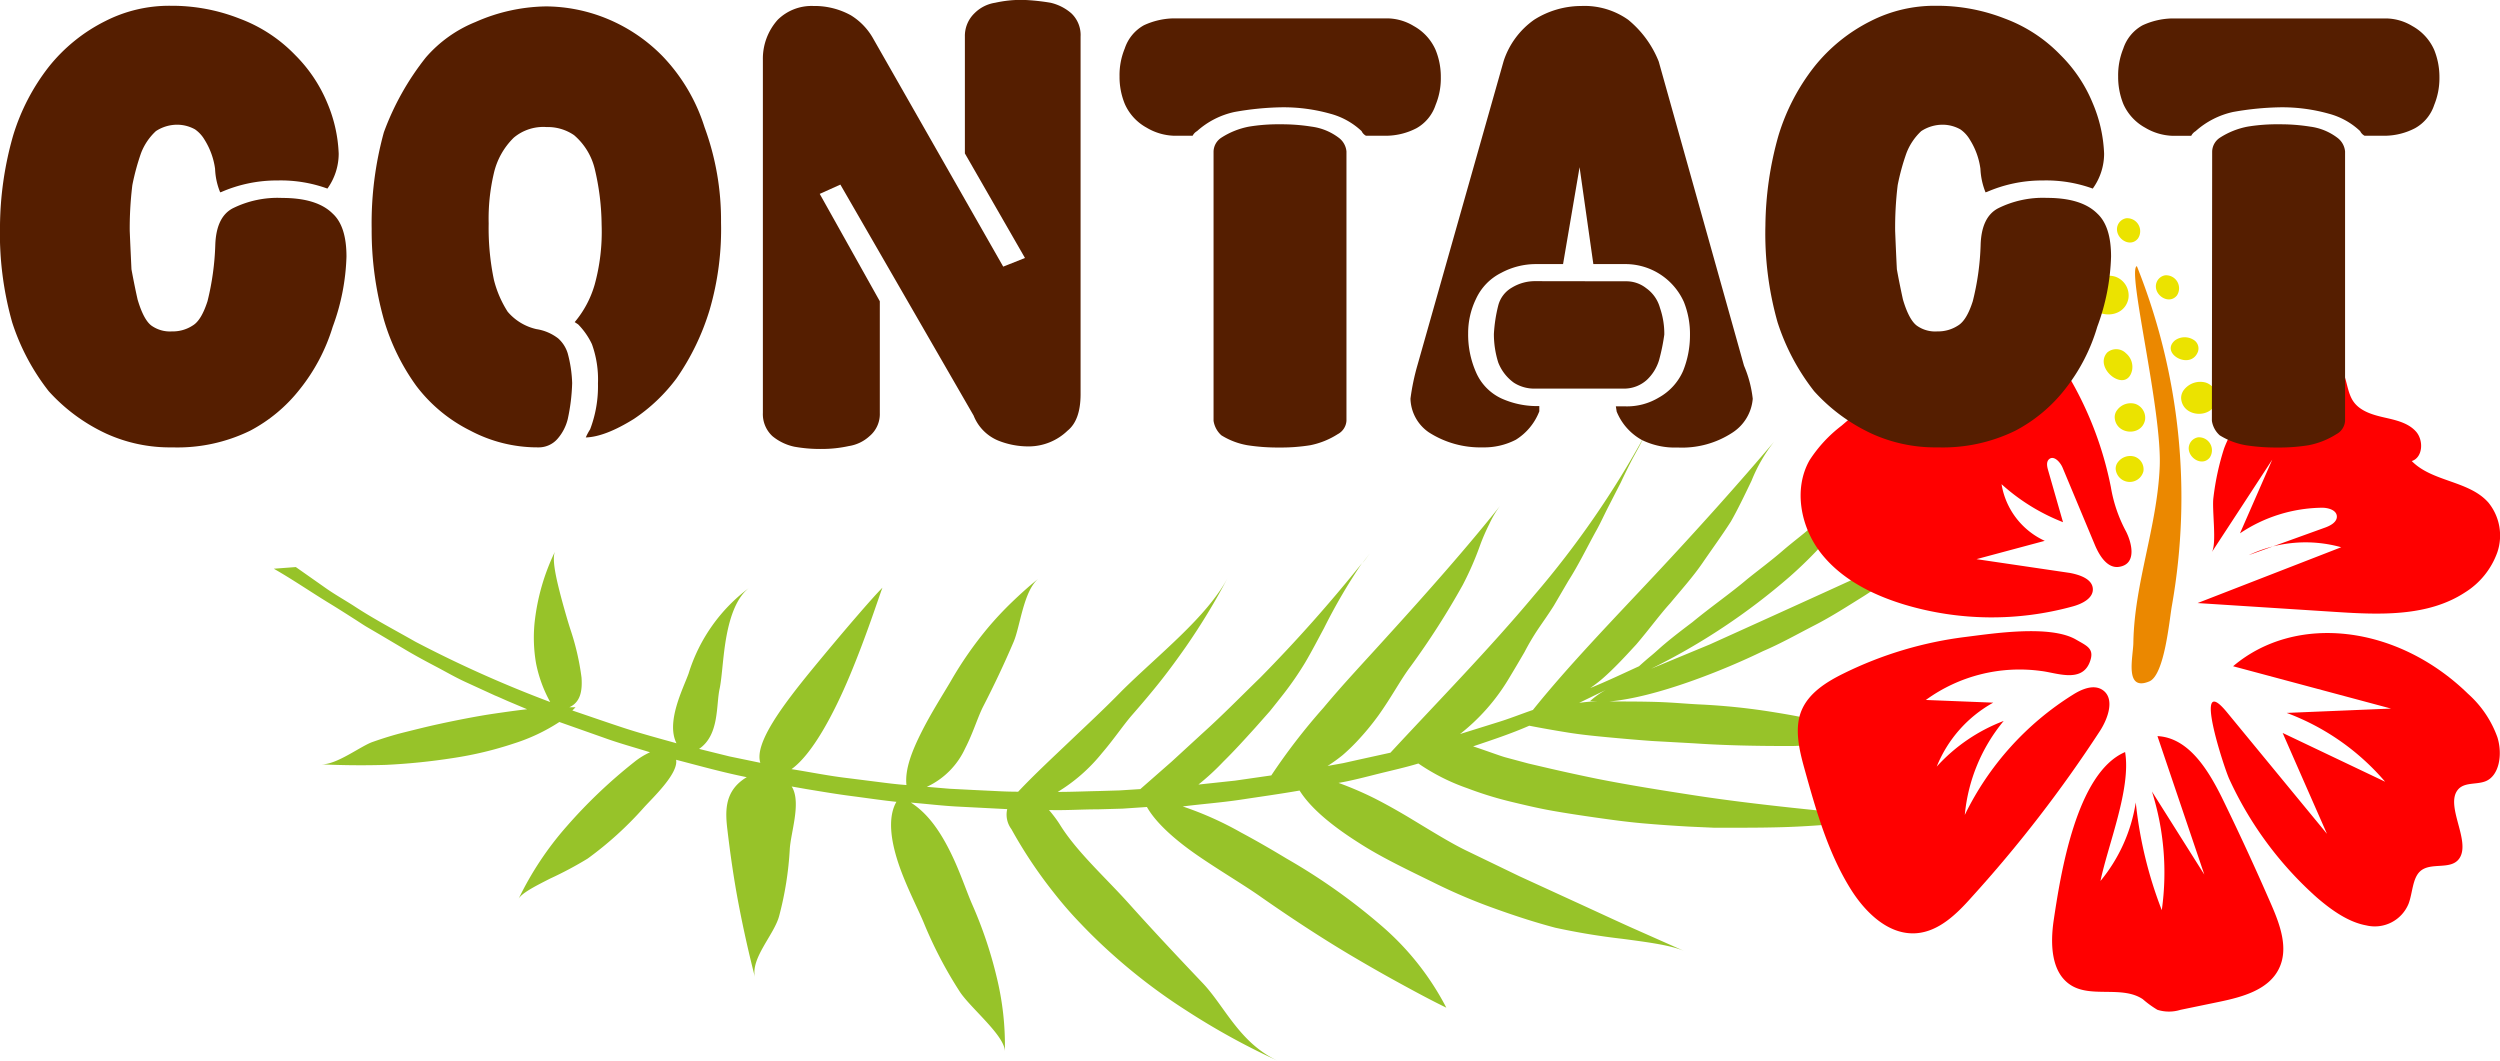
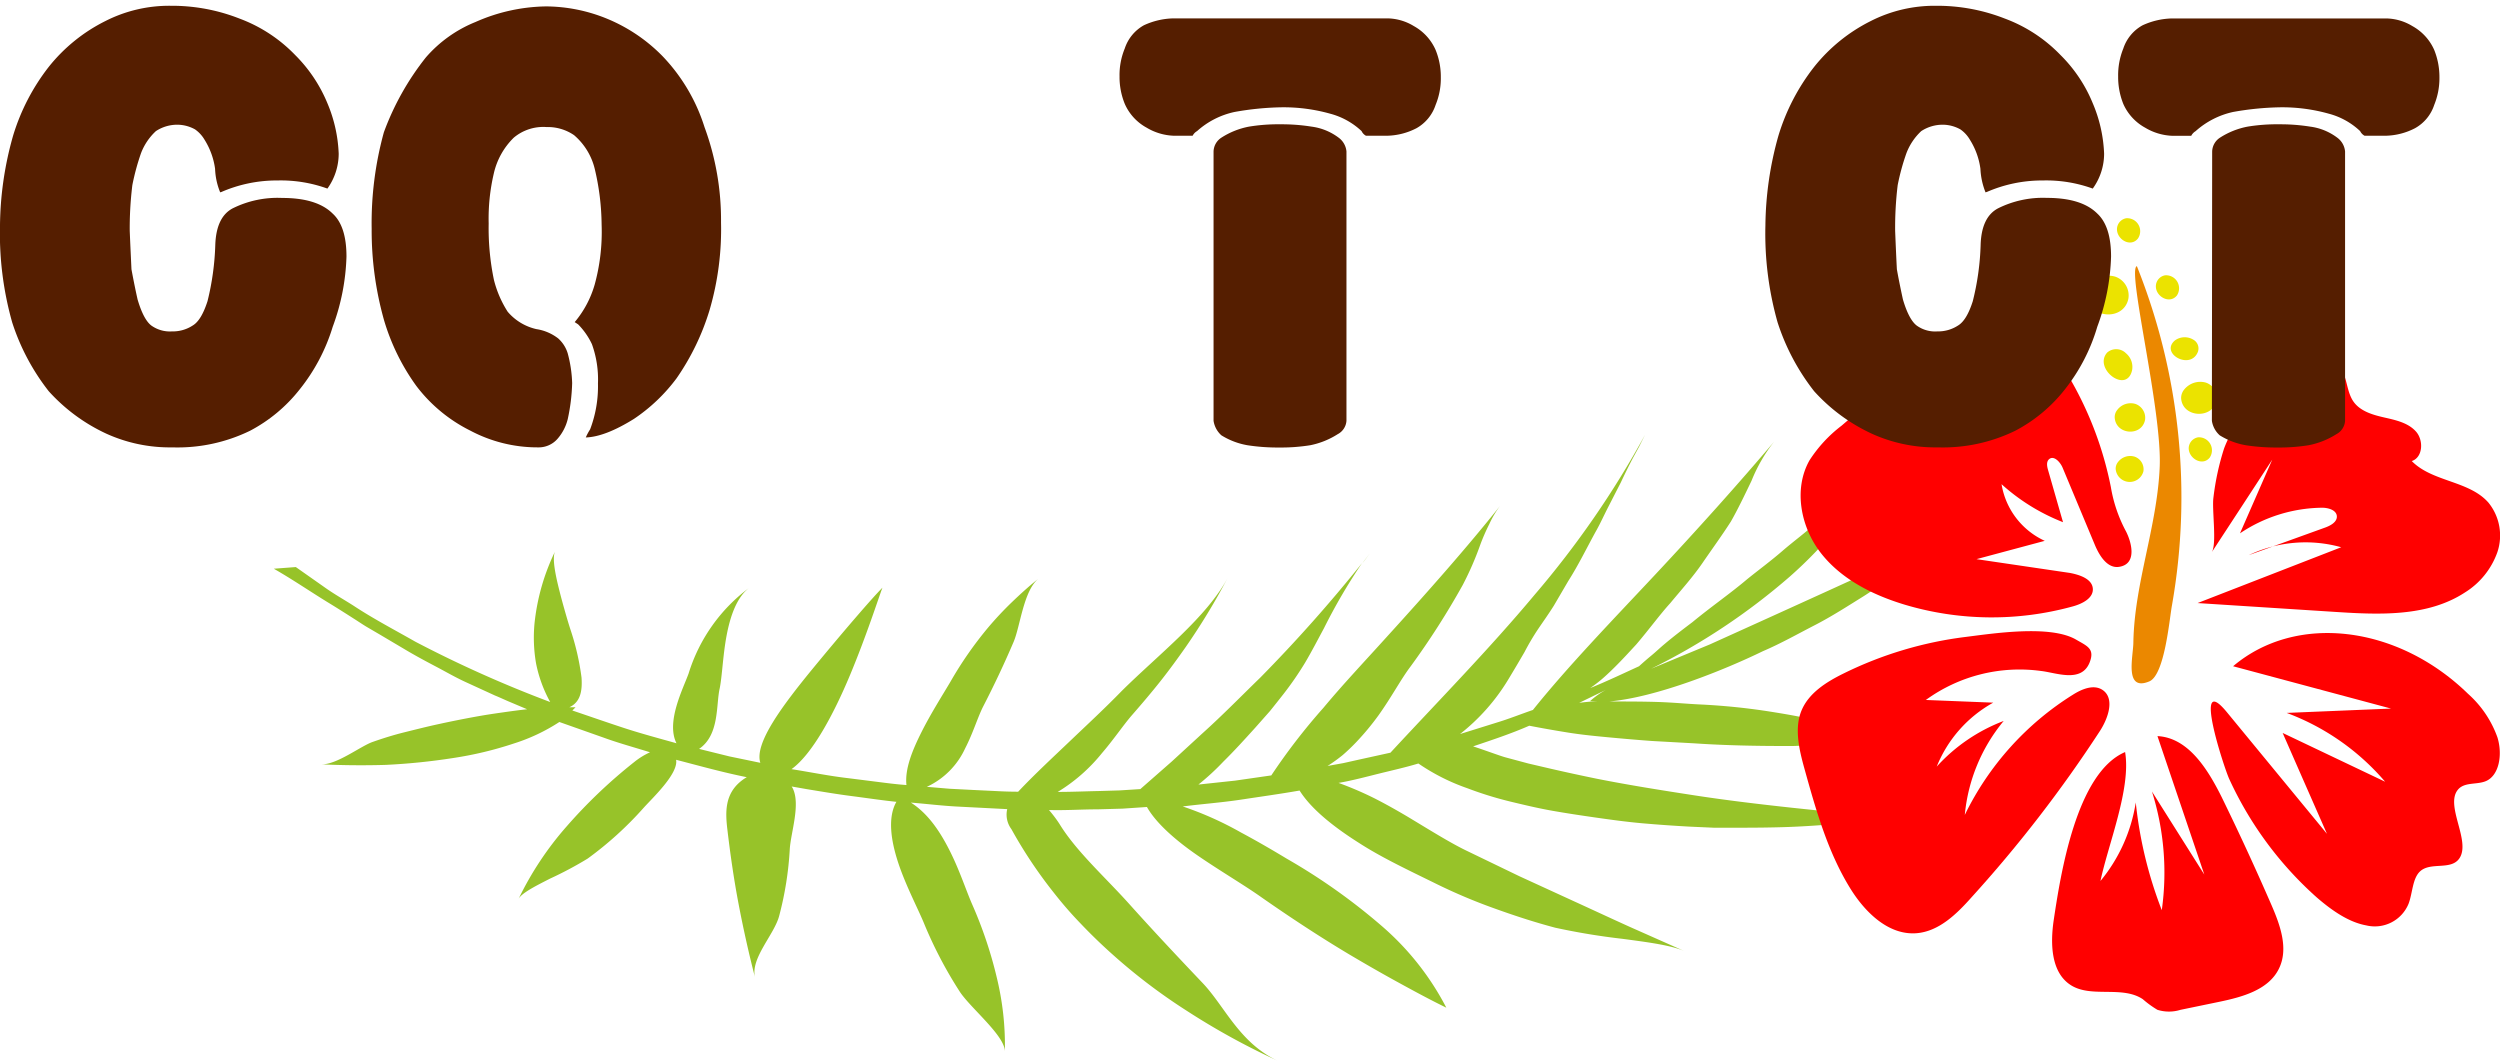
<svg xmlns="http://www.w3.org/2000/svg" viewBox="0 0 363.23 154.19">
  <defs>
    <style>.cls-1{fill:#97c329;}.cls-2{fill:#eb8800;}.cls-3{fill:red;}.cls-4{fill:#ebe300;}.cls-5{fill:#551e00;}</style>
  </defs>
  <g id="Layer_2" data-name="Layer 2">
    <g id="レイヤー_4" data-name="レイヤー 4">
      <path class="cls-1" d="M199,80.43c-.36.47-.7,1-1.09,1.44C198.29,81.4,198.63,80.89,199,80.43Z" />
      <path class="cls-1" d="M118,97.25c4.35-5.29,8.71-10.36,10.21-11.86-.58,1.53-2.33,7-4.72,12.72S118,109.6,115,111.75c2.77.44,5.51,1,8.3,1.32l4.19.53c1.4.18,2.8.36,4.21.46-.25-2.31.83-5,2.2-7.72s3-5.27,4.21-7.32a54.49,54.49,0,0,1,5.48-7.87A48.8,48.8,0,0,1,147,87.51c1.22-1.17,2.53-2.37,3.91-3.46-2.2,1.75-2.67,6.94-3.64,9.21q-2,4.69-4.43,9.4c-.8,1.58-1.47,3.87-2.62,6.09a11.39,11.39,0,0,1-5.56,5.57l3.31.28,3.32.17,3.32.16c1.1.06,2.21.1,3.32.1,2.36-2.5,4.93-4.88,7.5-7.33s5.15-4.84,7.53-7.29c5.41-5.36,12.48-10.81,15.48-16.58A95.89,95.89,0,0,1,172.28,94c-1.17,1.67-2.4,3.36-3.7,5s-2.68,3.26-4.11,4.9c-1.29,1.49-2.65,3.53-4.37,5.53a24.73,24.73,0,0,1-6.42,5.63c2,0,4-.09,6-.13l3-.09,3-.19,4.56-4,4.43-4.07c2.93-2.63,5.72-5.49,8.45-8.14a216.65,216.65,0,0,0,14.77-16.62,82.51,82.51,0,0,0-5.53,9.46c-.89,1.65-1.77,3.36-2.74,5a46.87,46.87,0,0,1-3.11,4.52c-.66.84-1.33,1.69-2,2.52l-2.16,2.44c-1.47,1.62-3,3.32-4.62,4.91a35,35,0,0,1-3.61,3.32l5.32-.57,5.27-.76a89.28,89.28,0,0,1,7.59-9.84c2.83-3.4,5.94-6.69,9-10.08,6.11-6.71,12-13.38,16.67-19.27a14.15,14.15,0,0,0-1.59,2.68,29.44,29.44,0,0,0-1.31,3A45,45,0,0,1,212.52,85a114.17,114.17,0,0,1-7.58,11.84c-1.37,1.8-2.76,4.44-4.66,7.1a38.24,38.24,0,0,1-3.25,3.91c-.61.64-1.26,1.26-1.94,1.85a23.37,23.37,0,0,1-2.21,1.59l2.31-.42,2.28-.51,4.55-1c6.83-7.38,14.37-15.07,20.91-22.9A135.48,135.48,0,0,0,239,63.19l-.85,1.71-.92,1.68c-.59,1.13-1.17,2.3-1.73,3.5l-1.81,3.53c-.61,1.18-1.17,2.44-1.83,3.6-1.3,2.36-2.52,4.88-4,7.2L225.76,88c-.74,1.18-1.54,2.3-2.32,3.45a35.55,35.55,0,0,0-1.94,3.29c-.71,1.22-1.49,2.55-2.37,4a29.38,29.38,0,0,1-7,7.91l5.35-1.67c1.79-.54,3.49-1.23,5.24-1.83,5.11-6.37,11.53-13,17.7-19.59s12.17-13.28,17.36-19.41a23,23,0,0,0-3.3,5.71c-1,2.08-2,4.17-3,5.92-1.28,2-2.69,3.93-4.11,6s-3.07,3.89-4.7,5.86c-1.49,1.63-3.05,3.79-4.94,6-1,1.08-2,2.18-3.09,3.26-.55.55-1.12,1.09-1.71,1.61s-1.23,1-1.88,1.46c2.45-1,4.75-2.1,7.09-3.17.58-.53,1.19-1.06,1.82-1.58s1.23-1.1,1.88-1.64c1.29-1.09,2.67-2.14,4.06-3.19,2.66-2.2,5.54-4.19,7.94-6.23,1.71-1.38,3.49-2.69,5.14-4.12s3.45-2.72,5-4.18c1.27-1.15,3.31-2.5,5.07-4a20.22,20.22,0,0,0,4.11-4.29,62.32,62.32,0,0,1-13.1,16.19,94,94,0,0,1-20.18,13.41l8.54-3.54c11.45-5.17,22.95-10.4,34.28-15.64a39.59,39.59,0,0,0-6,4.15l-3.13,2.51a32,32,0,0,1-2.84,2c-2.32,1.44-4.6,2.92-7.09,4.2s-4.88,2.64-7.5,3.76c-5.54,2.7-15.48,6.72-22.35,7.31,2.42,0,4.73,0,7,.07s4.38.28,6.16.36q3.78.18,7.41.64c1.21.15,2.4.33,3.57.52s2.28.38,3.4.6a48.72,48.72,0,0,1,12,3.92c-.91-.45-3.57-.34-6.32-.13s-5.62.53-7.12.49c-4.68,0-9.19-.08-13.74-.39l-6.12-.34c-2.07-.15-4.15-.33-6.18-.52s-4-.38-6-.7-3.86-.65-5.66-1c-2.62,1.15-5.4,2.07-8.16,3,2.06.68,3.93,1.39,4.75,1.61l3.28.88,3.3.77c2.22.51,4.48,1,6.78,1.47,4.56.9,9.2,1.64,14,2.38s9.54,1.3,14.33,1.82l7.24.76,3.65.4,3.62.34c-2.53.37-5.11.59-7.63.8s-5,.39-7.46.48-4.93.11-7.32.11c-1.2,0-2.38,0-3.56,0l-3.55-.16c-2.35-.13-4.64-.29-6.89-.49s-4.5-.51-6.67-.82-4.3-.63-6.39-1-4.16-.87-6.16-1.35a51.91,51.91,0,0,1-6.14-1.91,29.94,29.94,0,0,1-7.13-3.6c-1.88.57-3.83,1-5.76,1.48s-3.86,1-5.84,1.34a49.5,49.5,0,0,1,5.18,2.22c1.68.85,3.32,1.78,4.89,2.71,3.14,1.89,6,3.68,8.32,4.82l7.91,3.82,8,3.67c2.67,1.22,5.37,2.48,8,3.67l8,3.55c-2-.89-5.43-1.32-9-1.8a98.17,98.17,0,0,1-9.81-1.62c-3.14-.83-6.18-1.84-9-2.86a80.32,80.32,0,0,1-8.08-3.41c-1.68-.83-3.6-1.75-5.57-2.75s-4-2.09-5.87-3.3c-3.8-2.4-7-5-8.63-7.61-2.8.49-5.62.88-8.44,1.31s-5.69.64-8.54,1a48.47,48.47,0,0,1,8.44,3.77c2.62,1.4,4.95,2.78,6.66,3.81A88.13,88.13,0,0,1,201,134.75a39.87,39.87,0,0,1,9.14,11.66c-2.44-1.19-4.85-2.5-7.2-3.79s-4.64-2.61-6.87-3.93c-4.49-2.68-8.78-5.52-12.82-8.34-2.51-1.78-6.11-3.89-9.31-6.1s-6-4.69-7.3-7l-3.55.24-3.56.1c-2.37,0-4.75.17-7.12.1a18.67,18.67,0,0,1,1.51,2c2.44,4,6.67,7.77,10.13,11.63s7,7.63,10.65,11.47c3.22,3.36,5.32,8.67,10.89,11.31a104.26,104.26,0,0,1-13.27-7.31,83.3,83.3,0,0,1-10.78-8.21c-1.6-1.43-3.09-2.88-4.49-4.35a56.58,56.58,0,0,1-3.91-4.49,66.77,66.77,0,0,1-6.19-9.27,3.53,3.53,0,0,1-.61-2.91l-7-.36c-2.34-.11-4.65-.4-7-.59,2.62,1.66,4.4,4.47,5.77,7.24s2.3,5.64,3.14,7.55a61.32,61.32,0,0,1,3.57,10.61A41.57,41.57,0,0,1,146,152.76c0-2.33-5.17-6.44-6.63-8.8a61.06,61.06,0,0,1-5.14-9.86c-.91-2.19-2.66-5.5-3.74-8.79s-1.52-6.59-.25-8.81c-2.19-.23-4.36-.56-6.53-.84s-4.33-.65-6.47-1l-2.22-.39.14.23c1.19,2.34-.26,6.45-.41,8.85a48.2,48.2,0,0,1-1.53,9.68c-.7,2.75-4.22,6.2-3.52,9-.92-3.58-1.71-7.13-2.39-10.69s-1.2-7.19-1.62-10.75c-.31-2.56-.43-5.25,2.09-7.19a6,6,0,0,1,.72-.48c-3.49-.7-6.87-1.65-10.27-2.53.37,2-3.44,5.56-4.68,6.94a50.81,50.81,0,0,1-8.16,7.41,52.83,52.83,0,0,1-5.46,2.91c-2.18,1.11-4.21,2.14-4.61,3a46.43,46.43,0,0,1,7-10.57,73.71,73.71,0,0,1,9.84-9.37,10.72,10.72,0,0,1,2.28-1.41c-2.23-.7-4.49-1.31-6.66-2.1l-6.51-2.3a26.9,26.9,0,0,1-6.6,3.12,52.78,52.78,0,0,1-8.8,2.11,91.67,91.67,0,0,1-9.79,1c-3.24.1-6.47.06-9.42-.08,2.22.11,5.75-2.66,7.5-3.26,1.48-.52,3-1,4.62-1.4s3.22-.81,4.93-1.18c1.88-.41,4-.84,6.13-1.21,1.09-.19,2.19-.35,3.32-.51s2.29-.32,3.43-.44l-2.37-1c-.78-.32-1.54-.69-2.31-1l-4.36-2c-1.45-.67-2.8-1.46-4.19-2.19s-2.77-1.47-4.1-2.25l-4-2.37-2-1.17c-.65-.39-1.27-.82-1.91-1.22-1.28-.82-2.56-1.63-3.86-2.42-2.58-1.59-5.05-3.28-7.71-4.8l3.2-.24,4.11,2.89c1.39,1,2.86,1.82,4.3,2.74,2.83,1.87,5.93,3.49,8.95,5.21A173.64,173.64,0,0,0,79.94,102a19.36,19.36,0,0,1-2.06-5.64,22.07,22.07,0,0,1-.22-5.78,31.35,31.35,0,0,1,3-10.49c-.36.74-.17,2.3.28,4.33.23,1,.52,2.15.85,3.34s.69,2.46,1.08,3.67a36.71,36.71,0,0,1,1.62,7c.15,2.06-.21,3.61-1.77,4.33.3,0,.6,0,.9,0-.14.16-.31.31-.46.47,2.48.84,5,1.72,7.47,2.53s5.09,1.51,7.66,2.23c-1.57-3.1,1-8,1.76-10.14a24.56,24.56,0,0,1,8.82-12.46c-1.8,1.35-2.76,4.08-3.3,6.94s-.64,5.86-1,7.67c-.56,2.41,0,6.76-3,8.81l4.41,1.09,4.49.93C109.56,108,113.73,102.47,118,97.25Zm114.11,4.62c-.38,0-.74,0-1.09,0a12.07,12.07,0,0,1,2.31-1.64l-3.89,1.89C230.31,102,231.2,101.92,232.1,101.87Z" />
      <path class="cls-2" d="M310.47,38.67A90.38,90.38,0,0,1,315.56,88c-.37,2.06-1.06,10.07-3.28,11-3.65,1.52-2.36-3.52-2.32-5.6.13-8.6,3.47-16.87,3.83-25.6C314.13,59.5,309,39.12,310.47,38.67Z" />
      <path class="cls-3" d="M300.32,54.28c-1.71-2.82-4.53-5.82-7.75-5.05-1.55.38-2.83,1.6-4.42,1.78-1.3.15-2.57-.44-3.88-.49-2.21-.09-4.17,1.31-5.94,2.65-1.94,1.48-3.88,3-5.78,4.5-1.69,1.37-3.35,2.78-5,4.19a19.87,19.87,0,0,0-4.63,5c-2.38,4.18-1.31,9.73,1.66,13.52s7.5,6.06,12.11,7.46a44.23,44.23,0,0,0,24.49.26c1.35-.37,3-1.19,2.89-2.59s-1.9-2-3.35-2.27l-13.55-2,9.92-2.66a11,11,0,0,1-6.28-8.23,29.14,29.14,0,0,0,8.93,5.52c-.73-2.53-1.45-5.06-2.18-7.6-.15-.52-.26-1.17.14-1.54.69-.63,1.65.4,2,1.27l4.65,11.13c.66,1.59,1.82,3.48,3.52,3.23,2.72-.4,1.8-3.66,1-5.19a20.85,20.85,0,0,1-2.18-6.41A51.35,51.35,0,0,0,300.32,54.28Z" />
      <path class="cls-3" d="M333.4,53.43c1.85-1.16,4.4-2,6.06-.64s1.3,3.92,2.51,5.6c1,1.38,2.79,1.89,4.46,2.27s3.47.77,4.6,2.05,1,3.75-.62,4.28c3,3.05,8.34,2.83,11.15,6.05a7.59,7.59,0,0,1,1.28,7.21,11.34,11.34,0,0,1-4.72,5.84c-5.39,3.52-12.33,3.24-18.76,2.82l-20.07-1.29,20.87-8.11a19.26,19.26,0,0,0-13.44,1.15l11.08-4c.82-.29,1.82-.84,1.72-1.71s-1.3-1.2-2.22-1.18a21.79,21.79,0,0,0-11.85,3.72l4.69-10.71q-4.39,6.74-8.8,13.47c.79-1.21,0-6.28.26-8a37.8,37.8,0,0,1,1.54-7.09C324.94,60.39,329.11,56.13,333.4,53.43Z" />
      <path class="cls-3" d="M267.86,97.85c-2.5,1.23-5.06,2.83-6.12,5.4s-.34,5.67.43,8.43c1.67,6,3.4,12.17,6.71,17.48,2.14,3.43,5.52,6.73,9.55,6.43,3.26-.25,5.84-2.77,8-5.2a190.9,190.9,0,0,0,18.67-24.18c1.22-1.88,2.22-4.8.33-6-1.29-.81-3-.07-4.26.73a42.49,42.49,0,0,0-15.7,17.46,25,25,0,0,1,5.65-13.65,25.22,25.22,0,0,0-9.73,6.63,18.53,18.53,0,0,1,8.21-9.29l-9.79-.39a23.15,23.15,0,0,1,16.75-4.21c2.19.25,5.76,1.73,7-1.13.88-2.1-.3-2.48-1.89-3.41-3.74-2.21-12.05-.91-16.07-.41A55.51,55.51,0,0,0,267.86,97.85Z" />
      <path class="cls-3" d="M298.39,133.68c-.51,3.45-.41,7.68,2.56,9.5s7.43,0,10.39,2a14.31,14.31,0,0,0,2.12,1.54,5.63,5.63,0,0,0,3.35,0l5.61-1.16c3.36-.7,7.16-1.72,8.68-4.8,1.45-2.91.19-6.37-1.11-9.35q-3.44-7.91-7.22-15.64c-2-4-4.82-8.59-9.31-8.82l6.81,20.12L312.66,115a39.16,39.16,0,0,1,1.43,17.24,60.34,60.34,0,0,1-3.78-15.65A23.64,23.64,0,0,1,305.18,128c1.13-5.36,4.47-13.45,3.58-18.73C301.66,112.29,299.37,127.12,298.39,133.68Z" />
      <path class="cls-3" d="M336.55,130.34c2.22,1.93,4.69,3.65,7.24,4.11a5.3,5.3,0,0,0,6.17-3.18c.58-1.57.55-3.65,1.67-4.68,1.55-1.41,4.52-.08,5.72-1.91,1.64-2.51-2.09-7.58-.27-9.9.94-1.21,2.78-.72,4.12-1.3,1.89-.82,2.43-3.79,1.67-6.31a15.42,15.42,0,0,0-4.29-6.37c-10.26-10-25-11.74-34.13-4l22.95,6.15-15.16.63a34.77,34.77,0,0,1,14.3,10l-14.89-7.09q3.21,7.33,6.44,14.66l-14.53-17.66c-5.09-6.19-.44,8,.32,9.67A52.13,52.13,0,0,0,336.55,130.34Z" />
      <path class="cls-4" d="M307.39,68.13a1.53,1.53,0,0,1,.34-1,2.22,2.22,0,0,1,2.42-.78,1.94,1.94,0,0,1,1.27,2.13A2.05,2.05,0,0,1,307.39,68.13Z" />
      <path class="cls-4" d="M316.9,57.84a1.94,1.94,0,0,1,.46-1.26,3,3,0,0,1,3.1-1,2.34,2.34,0,0,1,1.6,2.61C321.46,60.94,317.06,60.7,316.9,57.84Z" />
      <path class="cls-4" d="M303.22,42.89a2.36,2.36,0,0,1,.52-1.52,3.3,3.3,0,0,1,3.6-1.17,2.89,2.89,0,0,1,1.9,3.18C308.59,46.7,303.45,46.34,303.22,42.89Z" />
-       <path class="cls-4" d="M307.25,60.67a1.67,1.67,0,0,1,.37-1.11,2.44,2.44,0,0,1,2.65-.87A2.14,2.14,0,0,1,311.66,61C311.18,63.46,307.41,63.2,307.25,60.67Z" />
+       <path class="cls-4" d="M307.25,60.67a1.67,1.67,0,0,1,.37-1.11,2.44,2.44,0,0,1,2.65-.87A2.14,2.14,0,0,1,311.66,61C311.18,63.46,307.41,63.2,307.25,60.67" />
      <path class="cls-4" d="M306.16,51.22a2,2,0,0,1,2.73.11,2.59,2.59,0,0,1,.89,2.44C309,57.34,304.08,53.54,306.16,51.22Z" />
      <path class="cls-4" d="M316,49.46a2.41,2.41,0,0,1,2.65-.12,1.46,1.46,0,0,1,.69,1.77C318.28,53.86,313.77,51.36,316,49.46Z" />
      <path class="cls-4" d="M307.58,33.27a1.63,1.63,0,0,1,1.34-1.56,1.89,1.89,0,0,1,1.71,2.94C309.56,36,307.55,34.8,307.58,33.27Z" />
      <path class="cls-4" d="M318,65.11a1.65,1.65,0,0,1,1.35-1.57,1.89,1.89,0,0,1,1.7,2.95C320,67.79,318,66.63,318,65.11Z" />
      <path class="cls-4" d="M313.23,41.56A1.63,1.63,0,0,1,314.57,40a1.89,1.89,0,0,1,1.71,2.94C315.21,44.24,313.19,43.08,313.23,41.56Z" />
      <path class="cls-5" d="M0,32.72a49.06,49.06,0,0,1,1.9-13,30.69,30.69,0,0,1,5.18-10,24.45,24.45,0,0,1,8.23-6.66A20.41,20.41,0,0,1,24.8.84a26.8,26.8,0,0,1,10,1.86A21.77,21.77,0,0,1,42.89,8a21.4,21.4,0,0,1,4.68,7,20.83,20.83,0,0,1,1.64,7.34,8.72,8.72,0,0,1-1.64,5.06,19.84,19.84,0,0,0-7.21-1.18,20.14,20.14,0,0,0-8.23,1.69c-.08,0-.12,0-.12.08a9.87,9.87,0,0,1-.76-3.46,10.64,10.64,0,0,0-1.52-4.21,4.82,4.82,0,0,0-1.39-1.52,5.37,5.37,0,0,0-2.53-.68,5.64,5.64,0,0,0-3.16.93,8.48,8.48,0,0,0-2.16,3.2,34.23,34.23,0,0,0-1.26,4.64,50.83,50.83,0,0,0-.38,6.67c.08,2,.17,3.82.25,5.56.26,1.41.55,2.87.89,4.39.59,2,1.26,3.23,2,3.79a4.63,4.63,0,0,0,3,.85,5.26,5.26,0,0,0,3-.85c.85-.5,1.56-1.68,2.16-3.54a38.74,38.74,0,0,0,1.13-8.18q.14-4.05,2.53-5.31A14.63,14.63,0,0,1,41,28.76q5.06,0,7.34,2.28c1.34,1.23,2,3.31,2,6.24a31.93,31.93,0,0,1-2,10.2,27.12,27.12,0,0,1-4.81,9.11,22.46,22.46,0,0,1-7.21,6A24.06,24.06,0,0,1,25.05,65a22.33,22.33,0,0,1-9.62-2,26,26,0,0,1-8.35-6.16,32.18,32.18,0,0,1-5.31-10A47.6,47.6,0,0,1,0,32.72Z" />
      <path class="cls-5" d="M104.76,32.3A41.84,41.84,0,0,1,103.11,45a35.37,35.37,0,0,1-4.8,9.95,25.16,25.16,0,0,1-6.2,5.91q-4.19,2.61-7,2.7a7.93,7.93,0,0,1,.63-1.18,17.59,17.59,0,0,0,1.14-6.67A15.1,15.1,0,0,0,86,50a10.46,10.46,0,0,0-2-2.87l-.5-.33a14.83,14.83,0,0,0,2.91-5.48,29,29,0,0,0,1-8.69,36.1,36.1,0,0,0-1-8.1,9.33,9.33,0,0,0-3-4.89,6.76,6.76,0,0,0-4-1.18A6.67,6.67,0,0,0,74.65,20a10.51,10.51,0,0,0-2.91,5.23A28.76,28.76,0,0,0,71,32.47a36.87,36.87,0,0,0,.76,8.18,15.56,15.56,0,0,0,2,4.64,7.71,7.71,0,0,0,4.18,2.53,6.85,6.85,0,0,1,3.16,1.35,4.75,4.75,0,0,1,1.39,2.19,18.58,18.58,0,0,1,.64,4.3,27.81,27.81,0,0,1-.64,5.23A6.84,6.84,0,0,1,81,63.76,3.62,3.62,0,0,1,78.19,65a20.84,20.84,0,0,1-9.87-2.44,22.3,22.3,0,0,1-7.84-6.5,31.51,31.51,0,0,1-4.68-9.53A48,48,0,0,1,54,33.23a49.71,49.71,0,0,1,1.77-14A39.14,39.14,0,0,1,61.87,8.35,18.88,18.88,0,0,1,69.08,3.2,26.13,26.13,0,0,1,79.33.93a23.69,23.69,0,0,1,8.6,1.68,24.13,24.13,0,0,1,8.35,5.57,26.27,26.27,0,0,1,6.08,10.29A39.1,39.1,0,0,1,104.76,32.3Z" />
-       <path class="cls-5" d="M157,57.27c0,2.53-.64,4.3-1.9,5.31a8.14,8.14,0,0,1-5.57,2.28A11.75,11.75,0,0,1,145,64a6.52,6.52,0,0,1-3.54-3.62L122.1,26.82l-3,1.35,8.73,15.6V60a4.18,4.18,0,0,1-1.51,3.38,5.69,5.69,0,0,1-3,1.43,18.11,18.11,0,0,1-3.92.42,20.92,20.92,0,0,1-4-.33,7.46,7.46,0,0,1-3.16-1.52,4.35,4.35,0,0,1-1.4-3.38V8.69a8.46,8.46,0,0,1,2.16-5.82,7,7,0,0,1,5.18-2,10.89,10.89,0,0,1,5.44,1.35,9.31,9.31,0,0,1,3.29,3.46l18.85,33.06,3.16-1.26-8.73-15.19v-17a4.57,4.57,0,0,1,1.4-3.37,5.38,5.38,0,0,1,3-1.52,17.63,17.63,0,0,1,4-.42,31.47,31.47,0,0,1,4.05.42,7,7,0,0,1,3,1.52A4.33,4.33,0,0,1,157,5.31Z" />
      <path class="cls-5" d="M205.42,3.79a7.33,7.33,0,0,1,3.16,3.46,10.32,10.32,0,0,1,.76,4,10.11,10.11,0,0,1-.76,4,6.05,6.05,0,0,1-2.78,3.38,9.74,9.74,0,0,1-4.18,1.09h-3.16a1.45,1.45,0,0,1-.63-.67,10.63,10.63,0,0,0-4.56-2.53,25.08,25.08,0,0,0-7.08-.93,42.12,42.12,0,0,0-6.83.68,11.88,11.88,0,0,0-5.44,2.78,1.64,1.64,0,0,0-.64.67H170.5a8.26,8.26,0,0,1-3.92-1.18,7.26,7.26,0,0,1-3.16-3.45,10.32,10.32,0,0,1-.76-4,10.12,10.12,0,0,1,.76-4.05,6,6,0,0,1,2.78-3.37,10.69,10.69,0,0,1,4.3-1h31.12A7.55,7.55,0,0,1,205.42,3.79ZM176.32,22a2.47,2.47,0,0,1,1.14-2,11.29,11.29,0,0,1,4-1.6,25.84,25.84,0,0,1,4.55-.34,27.34,27.34,0,0,1,4.56.34,8.33,8.33,0,0,1,3.92,1.6,2.8,2.8,0,0,1,1.14,2V61.14a2.37,2.37,0,0,1-1.27,1.94,11.64,11.64,0,0,1-4,1.61,26.94,26.94,0,0,1-4.55.33,28.52,28.52,0,0,1-4.56-.33,10.59,10.59,0,0,1-3.79-1.44,3.53,3.53,0,0,1-1.14-2.11Z" />
-       <path class="cls-5" d="M222.9,2.87a12.83,12.83,0,0,1,6.83-2,11,11,0,0,1,6.83,2A15,15,0,0,1,241,8.94l12.39,44.19a16.94,16.94,0,0,1,1.27,4.81,6.48,6.48,0,0,1-2.91,4.89,13.33,13.33,0,0,1-8,2.19,10.86,10.86,0,0,1-5.19-1.09,8.27,8.27,0,0,1-3.67-4.13l-.12-.76h1.39A8.94,8.94,0,0,0,241,57.77a8.19,8.19,0,0,0,3.54-3.88,13.8,13.8,0,0,0,1-5.14,12.51,12.51,0,0,0-.89-4.89,9.31,9.31,0,0,0-8.47-5.49H231.5l-2-14.08-2.4,14.08h-3.92a10.64,10.64,0,0,0-5.06,1.27,7.91,7.91,0,0,0-3.67,3.79,11.35,11.35,0,0,0-1.14,5,13.61,13.61,0,0,0,1.14,5.65,7.45,7.45,0,0,0,3.67,3.8A12.55,12.55,0,0,0,223.15,59h.5v.76a8.43,8.43,0,0,1-3.41,4.13A10,10,0,0,1,215.43,65a13.81,13.81,0,0,1-7.84-2.19,6.13,6.13,0,0,1-2.66-4.89,33,33,0,0,1,1-4.81L218.47,8.86A11.82,11.82,0,0,1,222.9,2.87Zm13.28,38a4.66,4.66,0,0,1,3,1,5.18,5.18,0,0,1,2,2.86,11.52,11.52,0,0,1,.63,3.88,28.39,28.39,0,0,1-.76,3.71,6.52,6.52,0,0,1-1.77,2.87,4.92,4.92,0,0,1-3.16,1.27h-13a5.5,5.5,0,0,1-3.16-.85,6.54,6.54,0,0,1-2.28-2.95,13.84,13.84,0,0,1-.63-4.13,21.79,21.79,0,0,1,.63-4.13,4.2,4.2,0,0,1,2-2.62,6.43,6.43,0,0,1,3.42-.93Z" />
      <path class="cls-5" d="M256.5,32.72a49.44,49.44,0,0,1,1.89-13,30.52,30.52,0,0,1,5.19-10,24.51,24.51,0,0,1,8.22-6.66A20.44,20.44,0,0,1,281.29.84a26.89,26.89,0,0,1,10,1.86A21.73,21.73,0,0,1,299.38,8a21.09,21.09,0,0,1,4.68,7,20.65,20.65,0,0,1,1.65,7.34,8.66,8.66,0,0,1-1.65,5.06,19.81,19.81,0,0,0-7.21-1.18,20.13,20.13,0,0,0-8.22,1.69c-.09,0-.13,0-.13.08a10.34,10.34,0,0,1-.76-3.46,10.48,10.48,0,0,0-1.52-4.21,4.71,4.71,0,0,0-1.39-1.52,5.31,5.31,0,0,0-2.53-.68,5.67,5.67,0,0,0-3.16.93,8.58,8.58,0,0,0-2.15,3.2,32.8,32.8,0,0,0-1.27,4.64,51,51,0,0,0-.37,6.67c.08,2,.16,3.82.25,5.56.25,1.41.55,2.87.88,4.39.59,2,1.27,3.23,2,3.79a4.58,4.58,0,0,0,3,.85,5.3,5.3,0,0,0,3-.85c.84-.5,1.56-1.68,2.15-3.54a37.92,37.92,0,0,0,1.14-8.18c.08-2.7.93-4.47,2.53-5.31a14.59,14.59,0,0,1,7.08-1.52c3.38,0,5.82.76,7.34,2.28q2,1.85,2,6.24a31.7,31.7,0,0,1-2,10.2A26.77,26.77,0,0,1,300,56.59a22.35,22.35,0,0,1-7.21,6A24,24,0,0,1,281.54,65a22.29,22.29,0,0,1-9.61-2,26,26,0,0,1-8.35-6.16,32.18,32.18,0,0,1-5.31-10A47.27,47.27,0,0,1,256.5,32.72Z" />
      <path class="cls-5" d="M350.5,3.79a7.35,7.35,0,0,1,3.17,3.46,10.51,10.51,0,0,1,.76,4,10.28,10.28,0,0,1-.76,4,6,6,0,0,1-2.79,3.38,9.7,9.7,0,0,1-4.17,1.09h-3.16a1.53,1.53,0,0,1-.64-.67,10.54,10.54,0,0,0-4.55-2.53,25.08,25.08,0,0,0-7.08-.93,42.36,42.36,0,0,0-6.84.68A12,12,0,0,0,319,19.06a1.68,1.68,0,0,0-.63.67h-2.78a8.26,8.26,0,0,1-3.92-1.18,7.29,7.29,0,0,1-3.17-3.45,10.5,10.5,0,0,1-.75-4,10.3,10.3,0,0,1,.75-4.05,6,6,0,0,1,2.79-3.37,10.69,10.69,0,0,1,4.3-1h31.12A7.51,7.51,0,0,1,350.5,3.79ZM321.41,22a2.47,2.47,0,0,1,1.14-2,11.32,11.32,0,0,1,4-1.6,26,26,0,0,1,4.56-.34,27.3,27.3,0,0,1,4.55.34,8.29,8.29,0,0,1,3.92,1.6,2.8,2.8,0,0,1,1.14,2V61.14a2.35,2.35,0,0,1-1.26,1.94,11.64,11.64,0,0,1-4.05,1.61,26.94,26.94,0,0,1-4.55.33,28.52,28.52,0,0,1-4.56-.33,10.59,10.59,0,0,1-3.79-1.44,3.53,3.53,0,0,1-1.14-2.11Z" />
    </g>
  </g>
</svg>